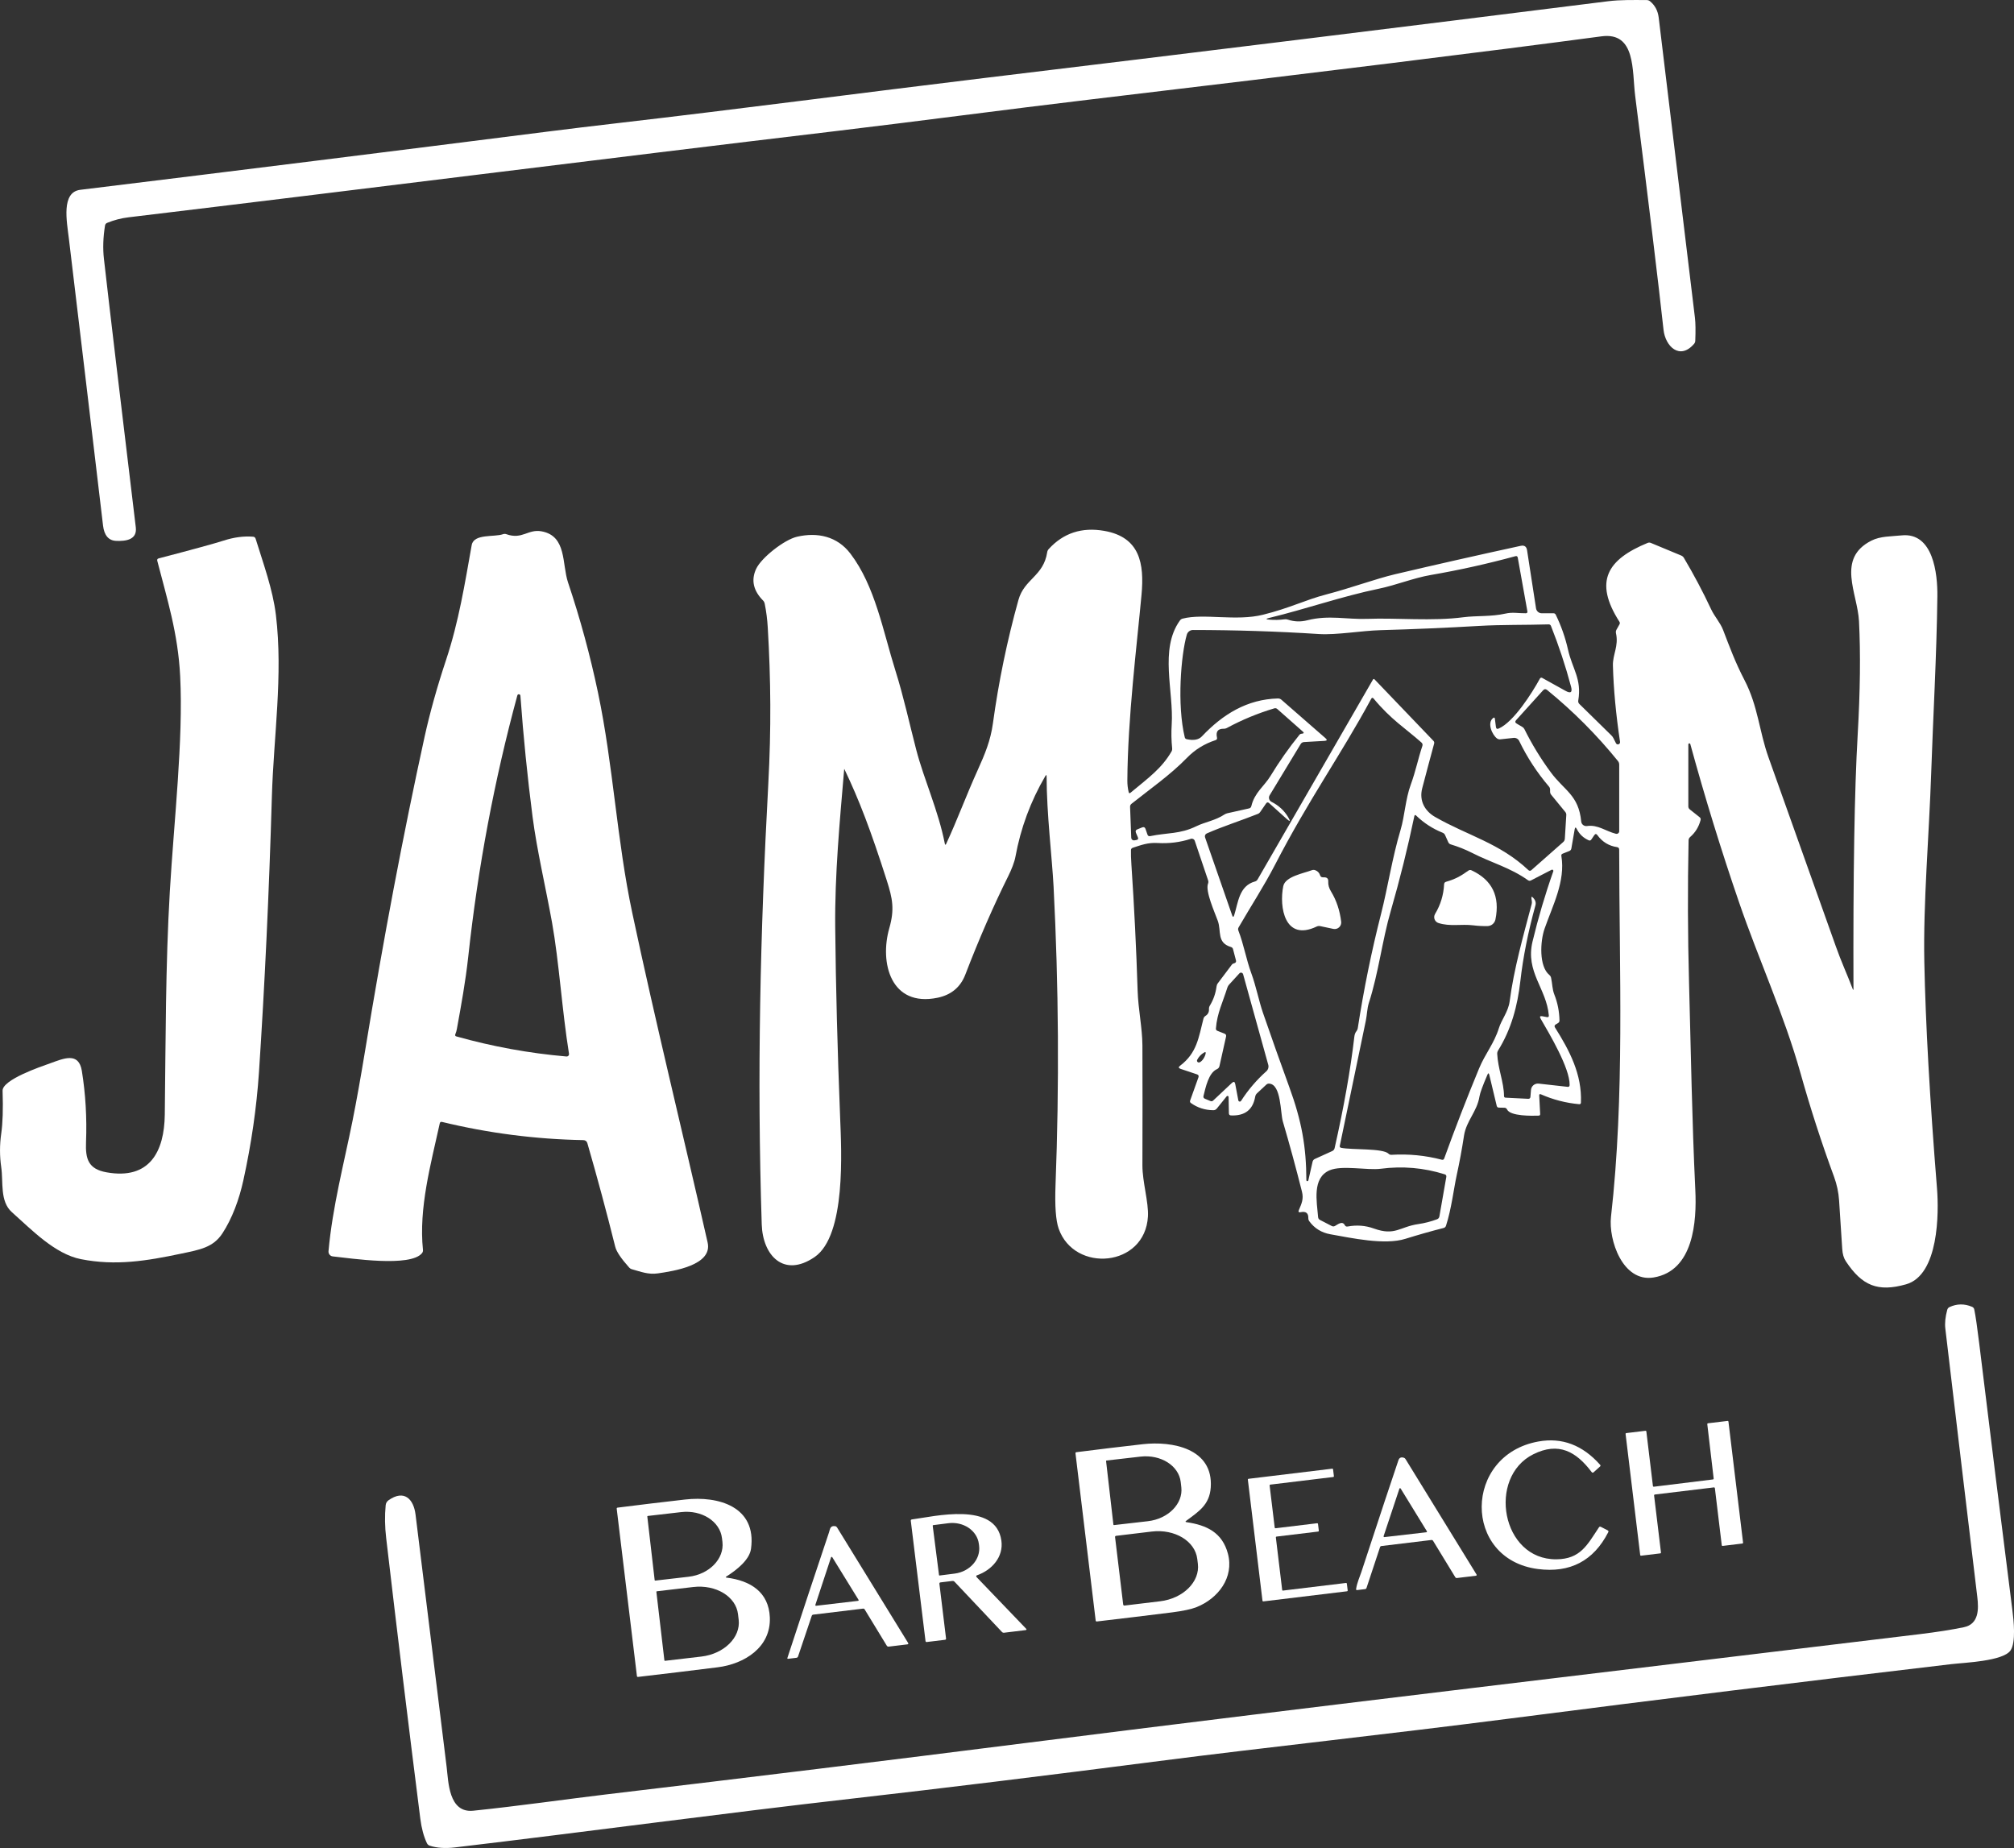
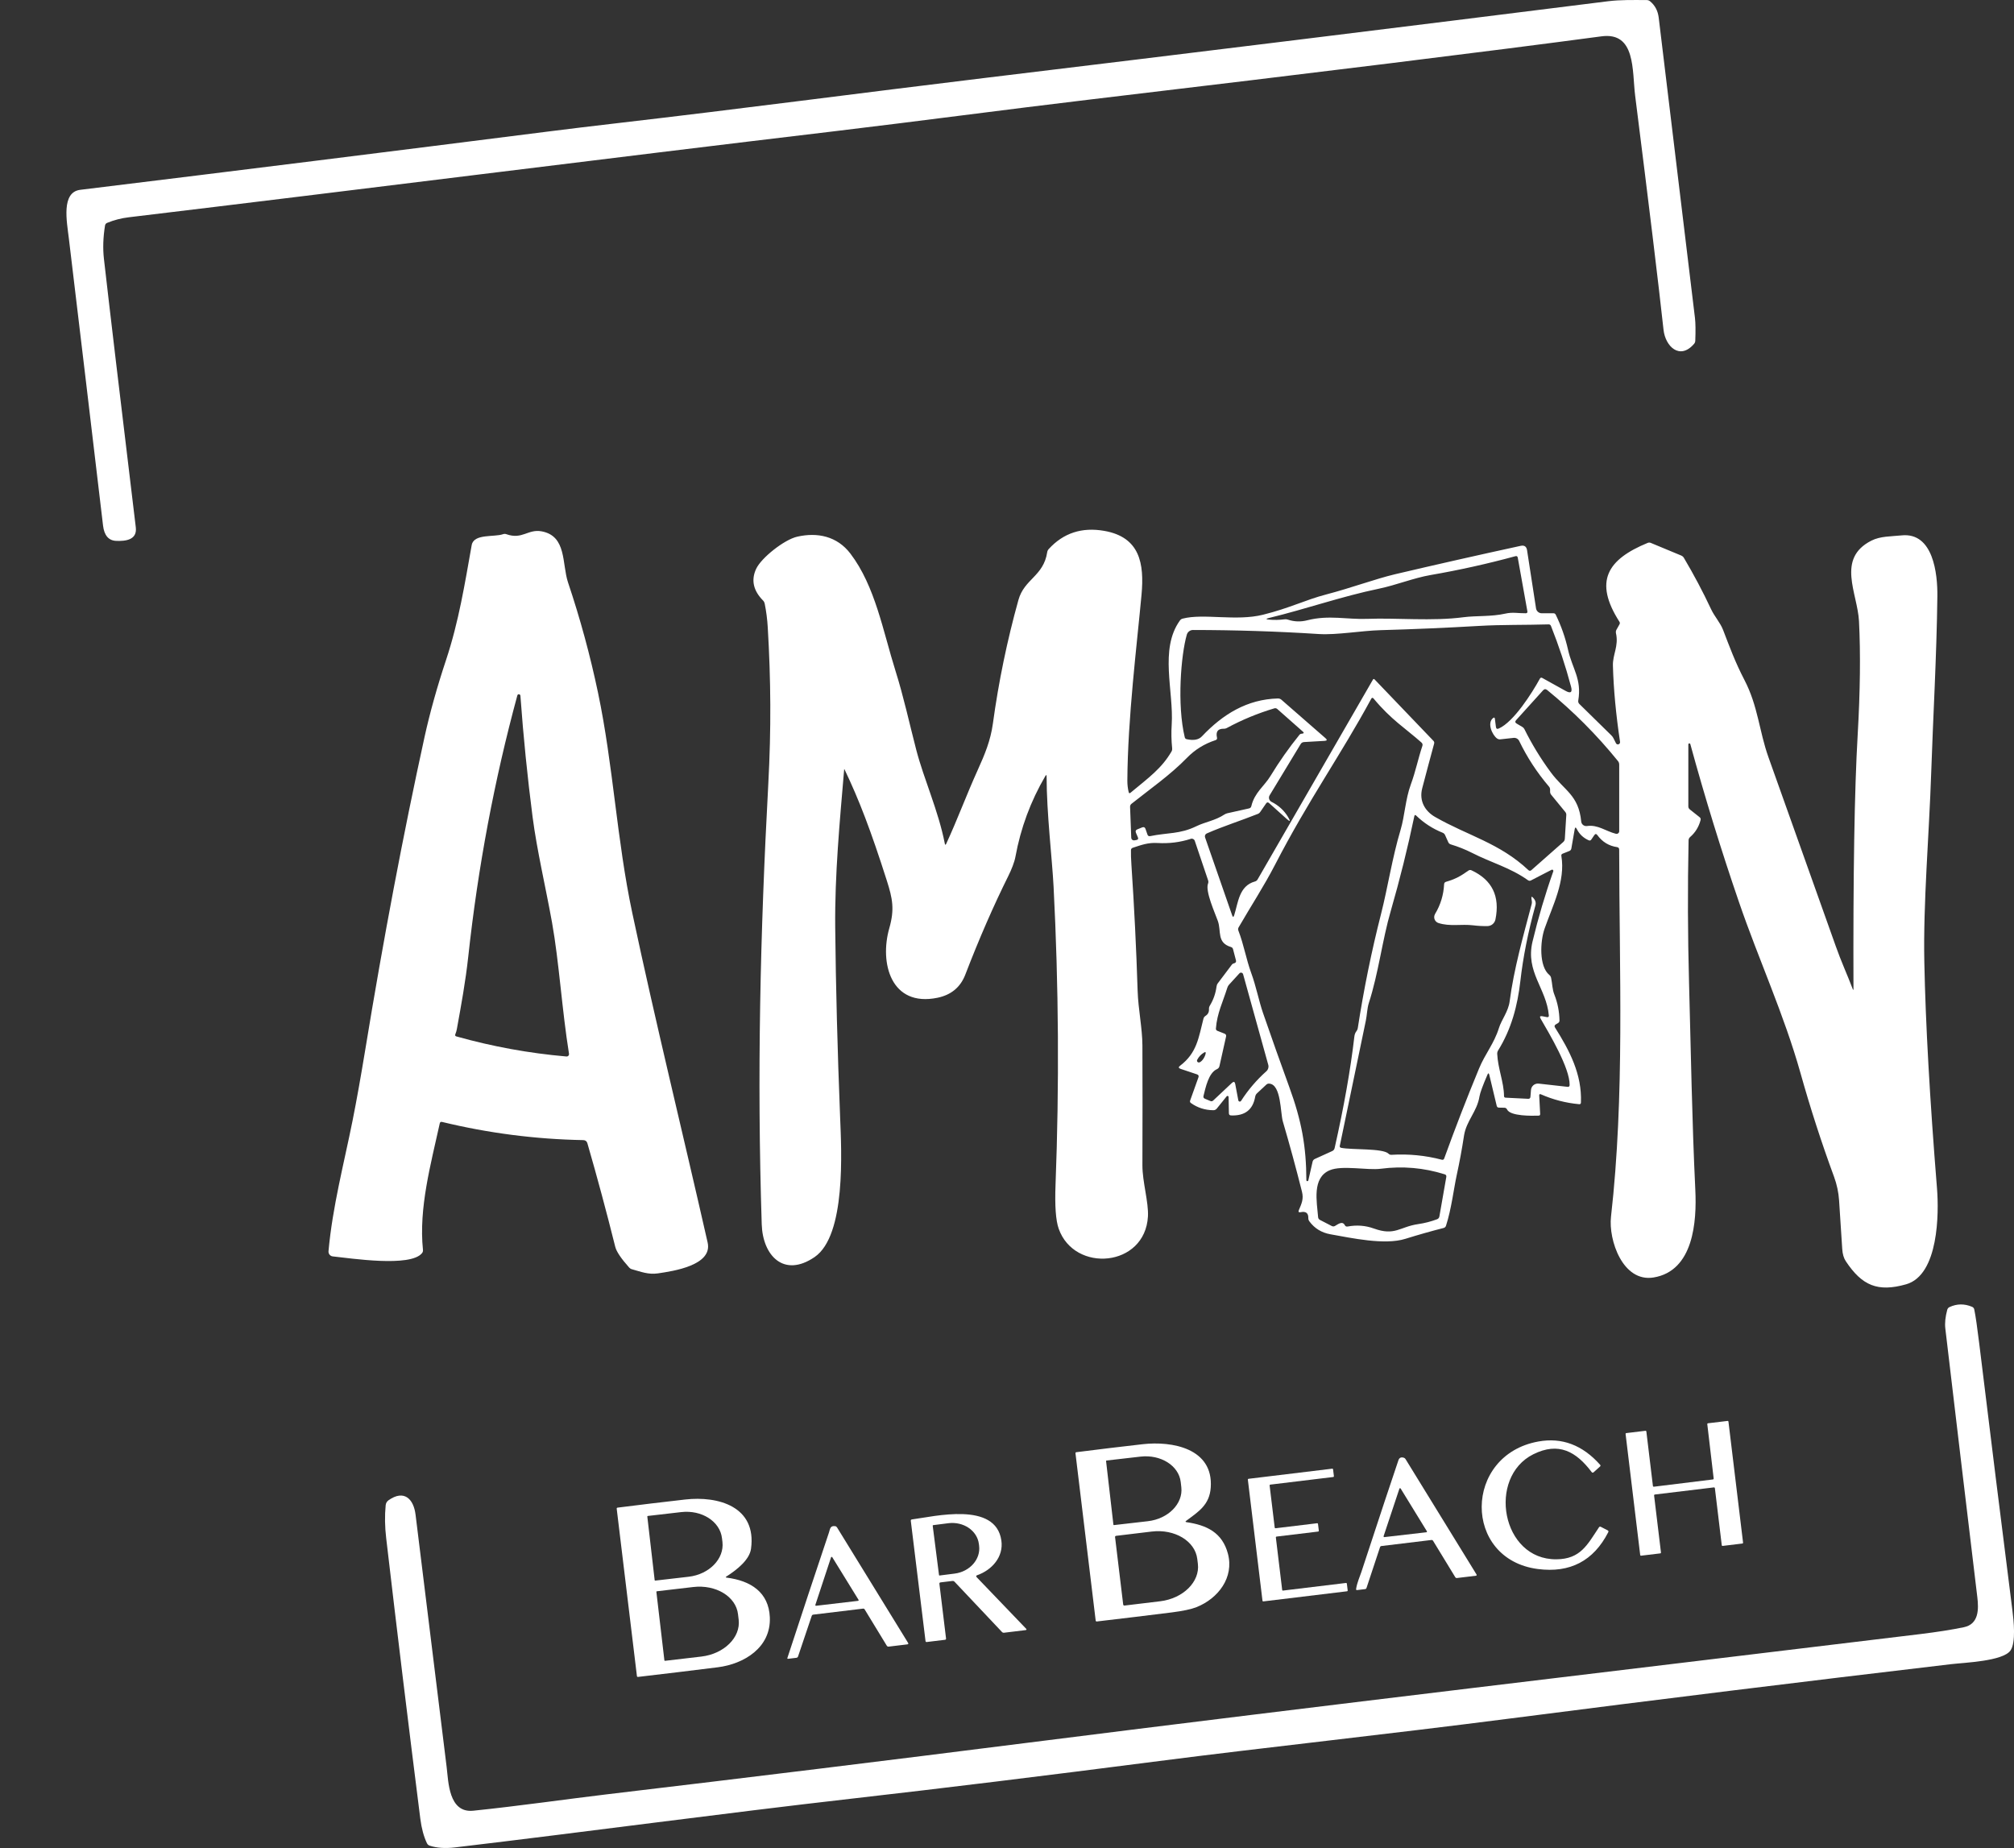
<svg xmlns="http://www.w3.org/2000/svg" id="Layer_2" data-name="Layer 2" viewBox="0 0 568.2 521.38">
  <rect x="0" y="0" width="568.2" height="521.38" fill="#333333" stroke="none" />
  <defs>
    <style>
      .cls-1 {
        fill: #fff;
        stroke-width: 0px;
      }
    </style>
  </defs>
  <g id="Layer_1-2" data-name="Layer 1">
    <g>
      <path class="cls-1" d="m29.63,63.63c-.54,3.35-.64,6.48-.31,9.39,1.6,14.09,4.6,39.34,8.99,75.75.44,3.59-2.9,3.92-5.48,3.83-2.18-.07-3.43-1.52-3.76-4.33-3.19-26.99-6.4-53.98-9.64-80.96-.58-4.83-2.22-13.1,3.23-13.76,43.95-5.37,87.88-10.85,131.8-16.42,6.25-.79,12.86-1.59,19.85-2.4,34.58-4,69.07-8.58,103.62-12.75,58.57-7.07,117.13-14.28,175.67-21.62,3.67-.46,7.32-.35,10.99-.34.34,0,.64.11.91.32,1.4,1.14,2.22,2.68,2.46,4.61,3.42,28.25,6.83,56.5,10.23,84.75.17,1.43.2,3.58.09,6.45-.01.33-.13.61-.34.86-4.03,4.68-8.11.73-8.62-3.99-1.44-13.18-4.11-35.18-8-66-.89-7.04.24-18.07-9.5-16.77-31.67,4.23-79.77,10.17-144.32,17.83-23.9,2.84-47.77,6.05-71.69,8.9-66.51,7.91-132.97,16.35-199.48,24.32-2.12.25-4.16.78-6.11,1.58-.33.14-.53.39-.59.75Z" />
      <path class="cls-1" d="m522.91,278.94c-.11-32.17.28-56.06,1.19-71.67.71-12.29.83-22.96.37-32.01-.4-7.9-6.48-17.66,3.5-22.73,2.54-1.28,5.5-1.17,8.52-1.48,8.92-.92,10.17,10.8,10.09,17.19-.2,16.81-1.25,34.97-1.74,49.78-.59,17.66-2.28,36.67-1.94,53.43.35,17.41,1.55,38.7,3.58,63.88.55,6.84.52,24.41-8.74,27.02-7.97,2.25-12.4.39-16.98-6.5-.59-.88-.93-2.04-1.02-3.49-.31-4.57-.6-9.14-.89-13.71-.15-2.24-.62-4.45-1.41-6.62-3.54-9.61-6.69-19.35-9.46-29.22-4.68-16.67-11.79-32.03-17.36-48.27-5.02-14.62-9.6-29.49-13.74-44.6-.05-.15-.21-.24-.36-.2-.12.03-.2.14-.2.27v17.5c0,.35.14.63.41.85l2.76,2.19c.28.21.37.49.28.84-.51,1.92-1.49,3.51-2.96,4.78-.27.24-.41.54-.42.9-.28,13.42-.24,26.81.13,40.18.53,19.5.83,38.95,1.77,58.45.43,8.88-.47,22.88-11.79,24.72-8.7,1.41-12.74-10.59-12-17.13,3.88-34.2,2.34-69.2,2.31-103.58,0-.41-.2-.65-.61-.71-2.3-.34-4.15-1.47-5.54-3.38-.3-.41-.59-.41-.88.02l-.84,1.23c-.18.27-.42.34-.72.21-1.51-.67-2.63-1.72-3.36-3.17-.29-.59-.5-.56-.61.09l-.93,5.38c-.06.35-.25.59-.58.72l-1.88.75c-.3.12-.42.34-.36.65,1.19,7.11-2.48,14.03-4.74,20.52-1.25,3.57-1.6,10.62,1.34,13.04.26.22.43.49.5.82.36,1.61.31,3.19.92,4.72.92,2.33,1.4,4.77,1.45,7.31,0,.32-.13.56-.41.73l-.63.38c-.37.22-.45.51-.22.88,4.11,6.52,7.64,13.22,7.31,21.18-.01.33-.19.48-.52.45-3.75-.35-7.33-1.27-10.75-2.78-.35-.15-.52-.04-.5.34l.27,5.21c.01.29-.13.45-.42.46-1.85.07-8.03.18-8.92-1.74-.15-.32-.4-.48-.75-.49l-1.54-.03c-.34,0-.55-.18-.63-.51l-2.09-8.73c-.13-.55-.31-.57-.53-.04-1.33,3.09-2.08,5.13-2.24,6.12-.68,4.29-3.72,6.86-4.37,11.09-.57,3.75-1.26,7.48-2.07,11.19-.81,3.73-1.49,9.56-3.01,14.21-.11.33-.33.53-.66.62-3.65.93-7.25,1.96-10.82,3.07-5.84,1.82-15.14-.23-21.14-1.29-2.5-.45-4.48-1.67-5.94-3.67-.19-.27-.29-.56-.28-.89.03-1.42-.69-1.98-2.16-1.67-.56.11-.73-.09-.5-.62.78-1.82,1.38-3.11.87-5.15-1.67-6.65-3.47-13.26-5.4-19.83-.71-2.39-.43-10.44-3.83-10.67-.33-.03-.61.07-.84.29l-2.6,2.42c-.29.27-.46.59-.53.98-.64,3.68-2.91,5.44-6.81,5.28-.4-.01-.6-.22-.61-.62l-.08-4.58c0-.17-.14-.31-.32-.3-.09,0-.18.04-.23.11l-2.77,3.44c-.27.33-.61.49-1.02.48-2.33-.03-4.43-.7-6.28-2.02-.26-.18-.34-.42-.23-.72l2.34-6.54c.15-.42.01-.7-.41-.84l-4.63-1.55c-.6-.21-.65-.5-.14-.88,4.78-3.63,5.22-7.93,6.59-13.26.09-.35.28-.62.59-.81.69-.44,1.01-1.07.97-1.89-.02-.37.06-.7.25-1.01,1.01-1.66,1.63-3.45,1.88-5.37.04-.34.16-.65.37-.93l3.97-5.27c.11-.15.26-.25.43-.3l.25-.08c.41-.13.57-.4.46-.82l-.82-3.14c-.08-.31-.27-.52-.58-.61-4.09-1.24-2.67-4.46-3.71-7.36-.82-2.28-3.6-8.43-2.77-10.52.12-.31.13-.61.03-.92l-3.77-11.17c-.16-.46-.65-.71-1.11-.56-3.01.98-6.14,1.37-9.37,1.18-2.72-.16-4.59.55-7.02,1.35-.32.11-.49.33-.5.66-.03,1.04.01,2.43.13,4.16.79,11.83,1.38,23.66,1.75,35.51.17,5.24,1.33,10.54,1.35,15.45.04,11.27.04,22.53,0,33.8-.01,4.69,1.78,10.42,1.56,14.43-.81,14.35-20.75,16.01-25.18,3.46-.82-2.32-1.12-6.46-.89-12.41,1.07-28.03.89-56.05-.55-84.07-.42-8.09-1.96-20.64-1.97-31.11,0-.49-.12-.52-.37-.1-4.15,7.1-6.95,14.68-8.42,22.73-.28,1.56-1.14,3.69-1.99,5.4-4.19,8.43-8.25,17.72-12.16,27.89-1.37,3.54-3.98,5.71-7.83,6.51-13.17,2.72-16.41-9.84-13.61-19.62,1.53-5.35.92-8.35-.7-13.44-4.52-14.17-7.85-22.85-11.96-31.42-.04-.07-.06-.07-.07.02-1.26,14.8-2.67,29.69-2.53,44.55.17,16.89.64,34.8,1.39,53.74.36,9.19,1.72,33.23-7.21,39.33-8.66,5.92-14.62-.38-14.91-9.21-1.36-42.07-.43-82.14,1.85-124.26.84-15.63.72-29.42-.15-44.17-.13-2.27-.42-4.52-.87-6.76-.07-.32-.22-.6-.45-.83-2.77-2.8-3.42-5.78-1.96-8.93,1.45-3.13,7.94-8.25,11.57-9.08,5.73-1.31,11.29-.13,15.02,4.76,7.01,9.2,9.2,21.88,12.73,33.1,2.3,7.3,3.91,14.79,5.84,22.22,2.18,8.4,6.25,17.18,8.07,26.5.08.43.21.44.4.05,3.18-6.88,5.64-13.63,8.92-20.88,1.93-4.27,3.59-8.21,4.25-13.06,1.61-11.77,4.01-23.39,7.2-34.84,1.66-5.97,7.08-6.67,8.12-13.48.05-.33.19-.63.42-.88,4.14-4.54,9.38-6.25,15.71-5.13,10.04,1.78,11.28,9.22,10.48,17.99-1.32,14.35-3.9,34.84-4,52.5,0,1.09.12,2.15.37,3.2.08.35.26.41.53.18,5.22-4.32,8.8-6.9,11.54-11.6.17-.28.23-.59.2-.92-.23-2.23-.27-4.44-.13-6.65.62-9.46-3.53-21.26,2.31-29.41.2-.28.46-.46.79-.54,5.92-1.54,15.05.8,22.67-1.1,7.61-1.89,11.88-4.17,17.87-5.73,6.91-1.8,13.87-4.39,19.37-5.69,11.52-2.71,23.33-5.38,35.43-8.01,1.05-.23,1.66.18,1.82,1.25l2.53,16.4c.13.79.81,1.37,1.6,1.37h3.32c.29,0,.5.13.63.39,1.55,3.17,2.7,6.46,3.47,9.87,1.22,5.45,3.92,8.21,2.89,14.38-.06.37.05.69.32.96l9.02,8.85c.26.25.47.54.62.86l.67,1.34c.14.31.51.44.81.29.25-.12.39-.39.35-.66-1.16-7.74-1.83-14.91-2.01-21.51-.09-3.17,1.68-5.49.86-9.15-.07-.35-.03-.67.14-.98l.86-1.53c.13-.24.13-.48-.02-.71-7.33-11.45-3.38-17.59,7.98-22.26.28-.11.56-.11.85,0l8.59,3.57c.33.14.59.36.77.67,2.8,4.72,5.36,9.55,7.68,14.5.96,2.05,2.57,3.75,3.37,5.82,1.87,4.85,3.38,9.03,6.04,14.15,3.84,7.4,4.12,14.35,6.76,21.76,6.33,17.76,12.66,35.52,18.98,53.28.72,2.03,1.53,4.11,2.42,6.24.79,1.87,1.57,3.81,2.35,5.82.16.43.24.41.24-.04Zm-98.22-105.82c2.1-.48,3.64-.07,5.76-.1.37,0,.53-.19.46-.56l-2.71-15.12c-.07-.38-.29-.52-.66-.42-7.89,2.15-15.86,3.92-23.91,5.31-4.9.85-9.61,2.82-14.65,3.87-10.47,2.17-20.55,5.73-30.97,8.25-.94.23-.93.38.04.47,1.44.13,2.88.1,4.33-.09.33-.05.66-.02.97.09,1.78.6,3.61.66,5.48.18,6.05-1.55,11.23-.18,16.91-.4,8.27-.32,18.29.71,27.15-.46,3.62-.47,7.86-.12,11.8-1.02Zm-61.82,57.8l-4.83-4.35c-.32-.28-.6-.25-.84.1l-1.7,2.47c-.15.21-.34.37-.58.47-4.82,1.92-9.68,3.44-14.46,5.53-.43.19-.64.68-.48,1.12l7.64,21.98c.19.56.38.56.57,0,1.14-3.61,1.37-8.3,5.85-9.54.34-.09.6-.29.77-.6l32.52-56.34c.13-.24.3-.26.49-.06l16.61,17.34c.19.2.25.48.18.74-1.14,4.18-2.26,8.39-3.37,12.63-.91,3.51.74,6.42,3.64,8.08,9.31,5.33,18.17,7.33,26.36,15.03.21.2.54.2.76.01l9.01-7.95c.29-.25.45-.57.47-.96l.41-6.68c.02-.31-.07-.59-.27-.84l-3.99-4.87c-.21-.26-.31-.55-.31-.88v-.56c0-.34-.11-.64-.33-.89-3.35-3.93-6.15-8.21-8.38-12.84-.29-.6-.92-.95-1.59-.88l-3.74.41c-.34.03-.65-.05-.92-.24-1.33-.94-2.93-4.4-1.1-5.78.27-.21.43-.15.48.2l.3,2.32c.07.51.33.66.8.45,4.22-1.86,9.4-10.04,11.6-14.07.17-.29.4-.36.69-.19l6.56,3.64c1.45.81,1.97.41,1.54-1.2-1.55-5.81-3.44-11.52-5.66-17.11-.12-.31-.35-.46-.69-.45-6.55.2-13.29.06-19.55.43-9.27.54-18.54.94-27.82,1.2-5.44.15-12.43,1.41-17.44,1.09-11.65-.75-23.49-1.13-35.5-1.14-.8,0-1.51.53-1.74,1.31-1.65,5.7-2.8,19.77-.58,28.97.07.29.25.46.54.53,1.95.43,3.37.17,4.28-.78,5.9-6.25,12.78-10.49,21.47-10.71.37,0,.69.11.97.35l12.46,10.87c.51.45.43.69-.25.74l-5.83.34c-.42.03-.74.22-.95.58l-8.74,14.43c-.38.62-.18,1.42.43,1.8.03.02.06.03.09.05,2.01,1.01,3.56,2.44,4.67,4.28.79,1.3.61,1.44-.52.43Zm84.86,2.13c3.08-.45,5.29,1.47,8.17,2.19.4.1.8-.14.9-.53.02-.06.02-.12.02-.18v-18.8c0-.39-.12-.73-.36-1.02-5.97-7.37-12.62-14.04-19.95-20.02-.43-.35-.82-.32-1.19.09l-7.58,8.39c-.35.39-.3.72.15.98l1.61.95c.25.15.44.35.57.61,2.12,4.27,4.59,8.32,7.42,12.15,3.83,5.21,7.88,6.4,8.61,13.92.07.78.77,1.35,1.56,1.28.02,0,.05,0,.07,0Zm-76.78,93.93l4.91-2.23c.36-.17.58-.44.67-.83,2.61-11.56,4.47-22.03,5.56-31.4.07-.66.27-1.19.6-1.59.2-.25.32-.53.37-.84,1.68-10.91,3.88-21.72,6.61-32.41,1.81-7.1,3.13-15.76,5.46-23.52,1.18-3.94,1.36-8.65,2.89-12.82,1.41-3.85,2.04-7.23,3.27-10.9.12-.37.03-.69-.26-.95-4.55-4.04-8.54-6.42-13.5-12.4-.26-.31-.49-.29-.68.07-8.63,15.95-17.6,28.36-27.18,46.91-3.07,5.94-6.8,11.65-10.22,17.56-.17.29-.2.6-.07.92,1.54,3.97,2.17,8.01,3.64,12.02,1.34,3.64,2.15,7.86,3.28,11.14,2.42,7.01,4.9,14.01,7.44,20.98,3.49,9.57,4.79,16.76,4.82,26.29,0,.15.14.27.29.27.12,0,.23-.09.26-.21l1.2-5.27c.09-.37.3-.64.64-.79Zm-47.77-93.1l.55,1.59c.13.36.38.5.76.43,4.92-1.02,8.39-.52,13.06-2.81,2.47-1.2,5.31-1.58,7.92-3.31.24-.15.5-.26.78-.33l6.13-1.37c.35-.08.56-.29.65-.64.91-3.85,3.67-5.65,5.39-8.49,2.47-4.06,5.2-7.95,8.21-11.67.11-.14.26-.22.44-.25l.34-.05c.46-.06.52-.25.17-.56l-7.22-6.38c-.25-.22-.53-.28-.85-.19-4.63,1.38-9.08,3.22-13.33,5.51-.3.17-.62.25-.97.24-1.62-.01-2.24.82-1.87,2.49.09.37-.05.61-.41.73-3.15,1.03-5.83,2.7-8.06,4.99-4.7,4.83-10.37,8.76-15.64,12.96-.29.23-.42.52-.41.88l.33,8.72c.01.42.37.75.8.73.03,0,.07,0,.1-.01l.56-.1c.46-.08.6-.33.41-.76l-.53-1.24c-.21-.49-.07-.83.42-1.02l1.31-.53c.47-.19.79-.05.96.44Zm109.37,19.43c.63.66.84,1.37.63,2.13-2.07,7.51-3.49,14.63-4.25,21.36-.8,6.99-2.54,13.56-6.29,19.59-.17.29-.25.6-.24.93.19,4.16,1.89,8.01,1.92,11.9,0,.3.16.46.45.47l6.36.32c.4.02.61-.17.64-.56l.16-1.95c.09-1.07,1.02-1.86,2.09-1.78.02,0,.04,0,.06,0l8.15.91c.4.05.6-.13.6-.53.07-4.75-5.69-14.4-8.17-18.68-.35-.6-.19-.83.5-.7l1.25.24c.41.08.59-.09.55-.5-.67-7.61-6.65-12.23-4.6-20.81,1.6-6.67,3.55-13.28,5.86-19.82.07-.18-.03-.38-.21-.45-.09-.03-.19-.03-.28.02l-5.81,3c-.29.15-.57.13-.84-.06-5.07-3.6-10.36-4.94-15.75-7.7-1.93-.98-3.95-1.78-6.04-2.41-.33-.1-.56-.31-.7-.62l-.9-2.01c-.14-.31-.37-.53-.69-.66-2.81-1.13-5.3-2.74-7.47-4.84-.26-.25-.43-.2-.51.15-1.88,9-4.1,17.91-6.65,26.74-2.44,8.38-3.42,17.41-6.21,26.06-.46,1.44-.5,3.33-.83,4.92-2.43,11.75-4.88,23.52-7.34,35.29-.07.32.06.51.39.58,3.01.62,11.78.07,13.36,1.66.23.23.5.33.83.31,4.82-.29,9.56.17,14.21,1.39.32.08.54-.04.66-.35,3.09-8.54,6.37-17.01,9.84-25.4,1.72-4.15,4.23-7.01,5.6-11.4.73-2.35,2.65-4.65,3.03-7.54,1.18-9.12,3.87-18.55,6.21-27.44.07-.25.08-.5.05-.76l-.11-.78c-.08-.59.08-.66.49-.23Zm-84.06,52.52l.87,4.61c.04.23.25.39.48.35.12-.02.23-.09.29-.19,2-3.12,4.39-5.91,7.16-8.38.5-.45.7-1.14.52-1.79l-7.1-25.57c-.09-.33-.42-.52-.75-.43-.11.03-.21.09-.29.18l-2.91,3.18c-.23.25-.4.54-.5.87-1.27,4.05-2.89,7.2-3.22,11.48-.03.35.12.58.44.7l1.98.78c.39.15.53.43.44.84l-1.86,8.31c-.09.41-.33.7-.71.87-2.38,1.06-3.2,5.19-3.79,7.54-.1.39.03.66.4.81l1.53.64c.3.13.57.08.81-.15l5.27-4.95c.5-.47.81-.37.94.3Zm-10.08-6.1c.87-.35,1.57-1.66,1.73-2.48.09-.42-.05-.52-.42-.31-.85.49-1.5,1.18-1.96,2.06-.14.25-.04.57.21.7.14.07.3.08.44.03Zm38.21,46.16c.82-.45,2.09-1.53,2.78-.24.17.33.44.46.81.39,2.56-.48,5.02-.29,7.38.56,6.02,2.17,7.24-.48,12.57-1.25,1.75-.25,3.5-.7,5.25-1.35.38-.14.61-.41.68-.81l1.95-11.13c.07-.39-.09-.64-.46-.75-5.87-1.85-11.88-2.37-18.01-1.57-3.83.5-10.93-1.07-14.46.44-4.98,2.15-3.6,8.77-3.24,13.2.03.37.21.63.53.8l3.33,1.72c.3.15.6.15.89-.01Z" />
      <path class="cls-1" d="m124.07,316.93c-2.51,11.46-5.97,23.91-4.74,35.71.03.33-.05.63-.26.9-3.23,4.06-20.11,1.46-25.19.93-.73-.08-1.26-.73-1.2-1.46,1.13-12.56,4.33-24.59,6.79-36.86,1.13-5.66,2.3-12.22,3.53-19.69,5.18-31.62,10.78-61.18,16.81-88.69,1.47-6.67,3.48-13.87,6.04-21.59,3.6-10.85,5.28-21.47,7.23-32.4.59-3.27,6.36-2.19,8.84-3.07.31-.11.62-.11.93,0,4.51,1.61,6.06-1.5,9.92-.81,7.18,1.3,5.73,9.19,7.49,14.44,3.43,10.21,6.25,20.58,8.46,31.11,4.31,20.53,5.28,41.51,9.66,62.11,6.62,31.15,14.23,61.96,21.26,92.99,1.46,6.42-9.64,8.07-14.04,8.71-2.7.39-4.76-.46-7.33-1.17-.3-.08-.55-.24-.76-.47-2.28-2.55-3.59-4.5-3.93-5.85-2.47-9.9-5.09-19.64-7.86-29.21-.17-.59-.56-.89-1.17-.9-13.47-.25-26.75-1.96-39.84-5.13-.35-.08-.56.05-.64.4Zm4.82-26.59c-.09.49-.23.97-.43,1.45-.13.32-.03.53.3.62,10.17,2.86,20.52,4.75,31.05,5.66.36.04.69-.23.72-.59,0-.06,0-.11,0-.17-1.98-12.3-2.8-25.92-4.78-36.99-1.79-9.96-4.26-20.35-5.49-29.8-1.45-11.21-2.6-22.62-3.44-34.22,0-.24-.21-.43-.45-.43-.2,0-.38.15-.42.35-6.5,23.94-11.11,48.49-13.84,73.65-.78,7.13-1.99,13.67-3.22,20.47Z" />
-       <path class="cls-1" d="m24.27,322.26c-.19,4.74.65,7.57,5.79,8.49,12.19,2.18,16.3-5.89,16.43-16.29.26-20.94.2-42.02,1.42-62.92,1.17-19.96,3.83-42.75,2.92-60.77-.61-12.11-3.66-21.67-6.46-32.55-.09-.36.04-.59.4-.68,9.75-2.55,15.84-4.22,18.28-5.01,2.93-.95,5.71-1.32,8.35-1.11.37.03.61.23.72.58,2.21,7.14,4.85,14.32,5.72,21.52,2.05,17.01-.65,34.34-1.14,51.28-.79,27.17-2.01,53.08-3.64,77.72-.67,10.01-2.14,20.18-4.41,30.51-1.18,5.37-3.14,10.72-5.9,14.94-2.62,3.99-6.34,4.61-11.63,5.72-9.81,2.07-18.49,3.49-28.29,1.56-7.36-1.46-13.9-8.29-19.48-13.26-3.43-3.06-2.39-8.48-3-12.67-.46-3.15-.46-6.33,0-9.52.42-2.91.55-6.92.38-12.05-.11-3.14,10.81-6.83,13.43-7.76,3.78-1.35,8.04-3.3,8.93,2.13,1.05,6.51,1.45,13.22,1.18,20.14Z" />
      <path class="cls-1" d="m407.97,248.78c2.65-.77,4.09-1.58,6.31-3.16.27-.19.56-.22.86-.08,5.83,2.71,8.09,7.33,6.76,13.87-.22,1.07-1.15,1.85-2.25,1.87-1.34.02-2.69-.05-4.06-.22-3.3-.4-6.55.4-9.77-.65-.91-.3-1.41-1.28-1.11-2.2.04-.13.1-.25.16-.36,1.55-2.57,2.4-5.37,2.55-8.38.02-.36.2-.59.55-.69Z" />
-       <path class="cls-1" d="m373.22,247.52h.39c.79,0,1.17.4,1.12,1.19-.05.93.21,1.88.8,2.83,1.51,2.47,2.46,5.31,2.85,8.5.12,1.01-.6,1.94-1.62,2.06-.2.02-.41.01-.61-.03l-3.68-.78c-.35-.07-.69-.03-1.01.12-9.04,4.32-10.61-5.54-9.42-11.39.56-2.74,5.72-3.62,8.04-4.5.33-.13.67-.13,1,0,.67.25,1.12.72,1.35,1.42.12.39.38.58.79.58Z" />
      <path class="cls-1" d="m554.06,459.09c4.24-.88,4.2-5.09,3.79-8.49-3.03-25.24-6.04-50.49-9.02-75.74-.19-1.57,0-3.35.54-5.33.1-.35.31-.61.64-.76,2.07-.96,4.18-.99,6.33-.09.37.15.59.42.66.81.37,1.79.83,4.97,1.39,9.56,3.06,25.11,6.18,50.2,9.36,75.29.35,2.74,1.05,9.07-.55,11.33-2.15,3.02-12.94,3.4-16.7,3.84-41.45,4.88-82.87,9.98-124.26,15.31-35.12,4.53-69.97,8.26-99.17,12.02-32.65,4.21-61.44,7.73-86.38,10.57-37.46,4.27-74.85,9.36-112.3,13.8-2.77.33-5.15.17-7.14-.48-.37-.12-.63-.35-.8-.7-.9-1.88-1.52-4.19-1.87-6.92-3.34-26.38-6.55-52.77-9.63-79.18-.38-3.21-.43-6.3-.14-9.26.06-.6.34-1.07.83-1.42,4.37-3.06,7.05-.37,7.6,4.08,2.93,23.76,5.86,47.52,8.78,71.28.49,3.99.53,12.95,7.48,12.25,12.52-1.28,27.23-3.38,37.43-4.59,39.7-4.71,79.38-9.57,119.04-14.59,83.84-10.6,167.79-20.47,251.68-30.64,4.85-.59,8.98-1.24,12.41-1.95Z" />
      <path class="cls-1" d="m205.01,445.1c6.78.86,11.88,4.11,12.18,11.21.35,8.53-7.28,13.15-14.68,14.08-7.5.94-15,1.85-22.5,2.72-.19.02-.3-.06-.32-.25l-5.7-47.19c-.02-.19.06-.29.25-.32,6.37-.81,12.72-1.57,19.06-2.29,9.31-1.06,20.22,1.97,18.58,13.9-.42,3.1-3.96,5.92-6.94,7.82-.27.17-.24.28.07.32Zm-22.39-17.26l2.08,17.98c0,.07.08.13.15.12h0s9.43-1.09,9.43-1.09c5.81-.67,10.08-5.06,9.54-9.8,0,0,0,0,0,0l-.13-1.07c-.55-4.74-5.7-8.04-11.51-7.37l-9.43,1.09c-.07,0-.13.08-.12.15Zm2.56,21.27l2.26,19.32c0,.08.08.15.17.14,0,0,0,0,0,0l10.26-1.2c6.4-.75,11.11-5.39,10.53-10.38,0,0,0,0,0,0l-.19-1.58c-.58-4.98-6.24-8.41-12.64-7.66l-10.26,1.2c-.08,0-.14.08-.13.16Z" />
      <path class="cls-1" d="m334.72,429.45c5.68.82,10.12,2.9,11.71,8.91,1.77,6.71-2.74,12.6-8.82,15.05-1.51.6-3.84,1.1-7,1.5-7.05.88-14.11,1.74-21.17,2.56-.16.02-.3-.09-.32-.25l-5.7-47.19c-.02-.19.06-.29.25-.32,6.27-.8,12.53-1.55,18.77-2.26,8.18-.92,19.91,1.13,19.14,12.22-.34,4.9-3.4,6.78-6.94,9.41-.26.19-.23.32.09.36Zm-22.67-17.24l2.07,17.95c0,.07.08.13.15.12h0l9.58-1.1c5.74-.66,9.96-4.95,9.43-9.57l-.17-1.48c-.53-4.62-5.62-7.83-11.36-7.17h0s-9.58,1.1-9.58,1.1c-.07,0-.13.08-.12.15Zm2.54,21.48l2.29,19c.02.18.19.32.37.29h0l10.06-1.21c6.49-.78,11.26-5.51,10.64-10.57h0l-.17-1.37c-.61-5.05-6.37-8.51-12.85-7.73h0l-10.06,1.21c-.18.02-.32.19-.29.37h0Z" />
      <path class="cls-1" d="m243.51,453.84l-14.07,1.7c-.22.03-.36.14-.43.35l-3.86,11.45c-.08.22-.23.35-.47.38l-2.31.28c-.21.03-.28-.06-.22-.26,3.86-11.8,7.77-23.59,11.72-35.37.33-.99.31-1.98,1.75-1.79.22.03.39.15.52.34l20.04,32.57c.16.26.09.41-.21.44l-5.22.63c-.25.03-.45-.06-.58-.28l-6.23-10.22c-.1-.17-.25-.24-.45-.22Zm-13.48-1.04c-.03.1.03.21.13.24.02,0,.05.01.08,0l11.85-1.39c.1-.01.18-.11.16-.21,0-.03-.01-.05-.03-.07l-7.42-12.04c-.06-.09-.17-.12-.26-.06-.04.02-.07.06-.08.1l-4.43,13.43Z" />
      <path class="cls-1" d="m389.34,436.51l-3.81,11.49c-.07.2-.21.32-.42.34l-2.22.27c-.23.03-.33-.07-.3-.31.26-1.76,1.07-3.52,1.5-4.83,5.34-16.26,8.82-26.76,10.44-31.49.25-.72.76-.95,1.54-.7.2.06.35.19.46.37l20.05,32.59c.06.1.03.23-.07.29-.02.02-.05.03-.08.03l-5.39.65c-.2.02-.36-.05-.47-.23l-6.26-10.26c-.11-.18-.28-.26-.49-.24l-14.08,1.7c-.2.02-.34.13-.4.33Zm1.01-3.08c-.03.1.03.21.13.24.02,0,.05.01.08,0l11.87-1.37c.1-.01.18-.11.16-.21,0-.03-.01-.05-.03-.07l-7.41-12.07c-.06-.09-.17-.12-.26-.06-.04.02-.07.06-.08.1l-4.47,13.44Z" />
      <path class="cls-1" d="m439.1,439.93c6.83-.06,8.73-4.12,12-9.01.14-.22.33-.26.56-.14l1.9.98c.23.12.29.3.17.53-4.16,8.1-10.78,11.56-19.87,10.38-21.26-2.76-21.03-32.19.19-35.98,6.63-1.19,12.42,1,17.38,6.57.16.17.15.34-.02.49l-1.8,1.62c-.21.18-.4.16-.57-.06-4.36-5.78-9.31-8.57-16.44-5.02-13.04,6.49-9.02,29.79,6.5,29.64Z" />
      <path class="cls-1" d="m275.49,444.92l13.98,14.57c.23.24.18.38-.15.42l-6.1.74c-.2.02-.37-.04-.51-.19l-13.4-14.19c-.17-.18-.38-.26-.63-.23l-3.33.4c-.24.03-.35.17-.32.41l1.87,15.4c.03.23-.07.37-.31.39l-5.11.62c-.22.03-.35-.07-.37-.29l-4.15-33.89c-.03-.23.08-.37.31-.4,6.27-.81,23.65-5.17,25.24,5.95.67,4.63-2.69,8.36-6.9,9.82-.15.05-.23.21-.17.36.01.04.04.07.06.1Zm-12.35-14.47l1.78,13.93c0,.08.08.13.16.12l4.26-.54c4.29-.55,7.37-4.06,6.89-7.85l-.06-.5c-.48-3.79-4.35-6.41-8.64-5.86h0s-4.26.54-4.26.54c-.08,0-.13.08-.12.16h0Z" />
      <path class="cls-1" d="m361.98,448.75l17.78-2.15c.11-.01.21.07.22.18h0s.24,1.95.24,1.95c.01.11-.07.21-.18.22h0s-23.64,2.86-23.64,2.86c-.11.01-.21-.07-.22-.18h0s-4.13-34.19-4.13-34.19c-.01-.11.07-.21.18-.22h0s23.64-2.86,23.64-2.86c.11-.01.21.07.22.18h0s.24,1.95.24,1.95c.01.11-.07.21-.18.22h0s-17.78,2.15-17.78,2.15c-.11.01-.19.11-.18.22h0s1.44,11.91,1.44,11.91c.01.11.11.19.22.18h0s11.77-1.42,11.77-1.42c.11-.01.21.07.22.18h0s.24,1.95.24,1.95c.01.11-.07.21-.18.22h0s-11.77,1.42-11.77,1.42c-.11.01-.19.11-.18.22h0s1.79,14.85,1.79,14.85c.01.11.11.19.22.18h0Z" />
      <path class="cls-1" d="m483.47,417.14l-1.8-15.33c-.02-.13.08-.25.21-.26l5.5-.66c.13-.02.25.08.26.21h0s4.12,34.12,4.12,34.12c.02.13-.08.25-.21.26h0s-5.54.67-5.54.67c-.13.02-.25-.08-.26-.21h0s-1.94-16.09-1.94-16.09c-.02-.13-.13-.22-.26-.21h0s-16.68,2.01-16.68,2.01c-.13.02-.22.13-.21.26h0s1.94,16.09,1.94,16.09c.02.13-.08.25-.21.26h0s-5.39.65-5.39.65c-.13.02-.25-.08-.26-.21h0s-4.12-34.12-4.12-34.12c-.02-.13.08-.25.21-.26h0s5.39-.65,5.39-.65c.13-.02.25.08.26.21h0s1.85,15.36,1.85,15.36c.02.13.13.22.26.21l16.67-2.05c.13-.02.22-.13.21-.26Z" />
    </g>
  </g>
</svg>